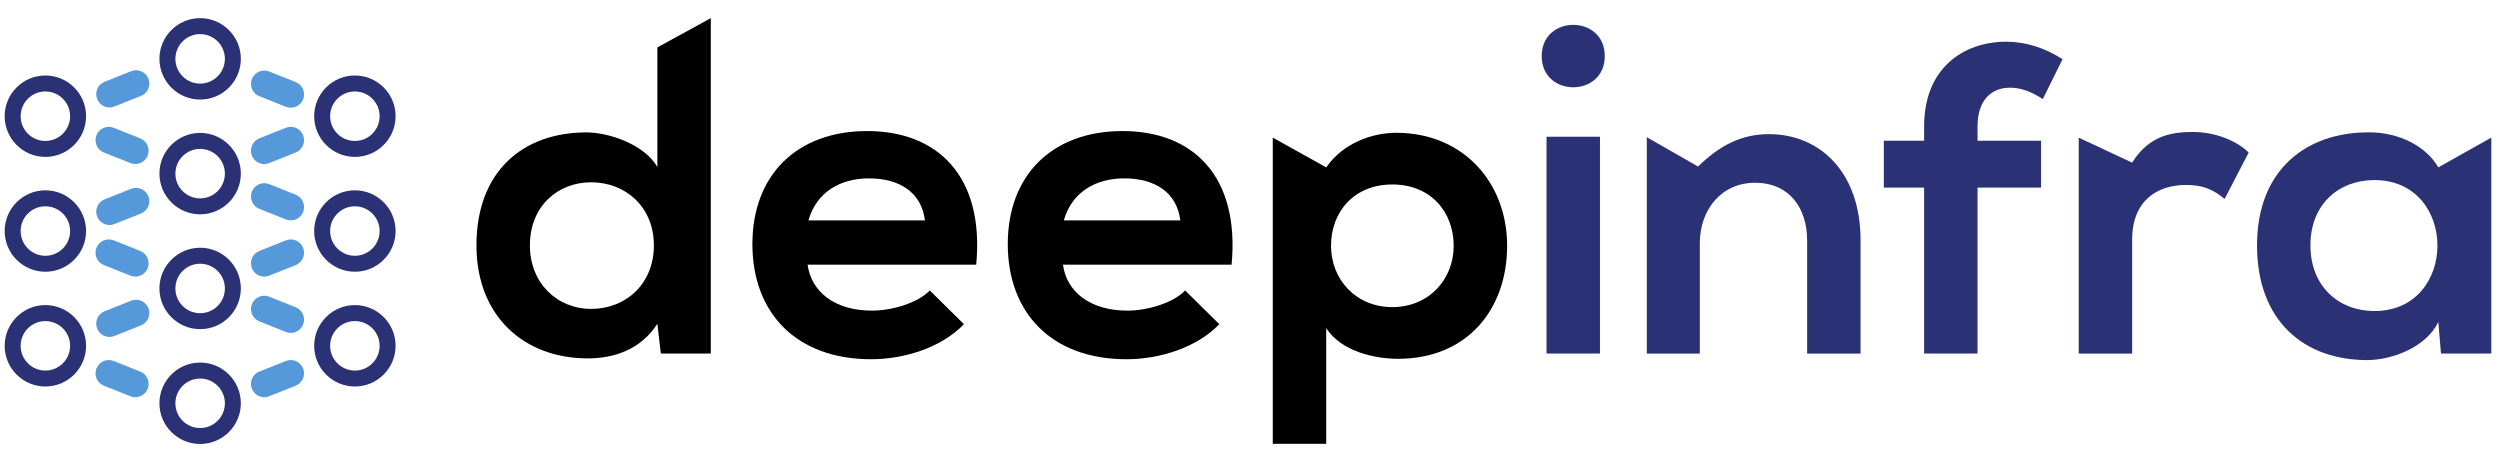
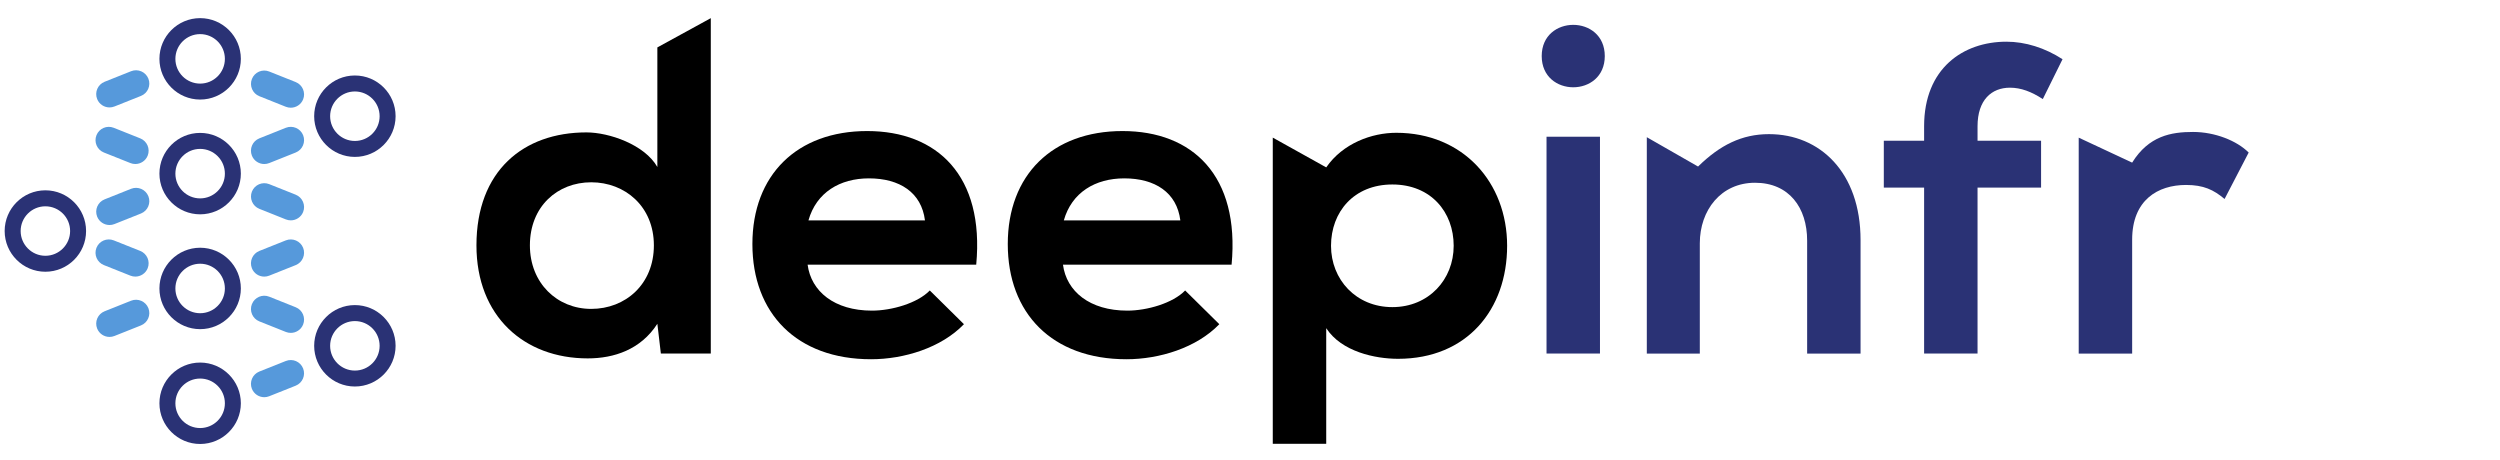
<svg xmlns="http://www.w3.org/2000/svg" width="174" height="32" viewBox="8 8 174 32" fill="none">
-   <path d="M11.158 18.921C9.596 18.921 8.324 17.649 8.324 16.087C8.324 14.525 9.596 13.254 11.158 13.254C12.72 13.254 13.991 14.525 13.991 16.087C13.991 17.649 12.72 18.921 11.158 18.921ZM11.158 14.366C10.209 14.366 9.437 15.139 9.437 16.089C9.437 17.039 10.209 17.811 11.158 17.811C12.106 17.811 12.88 17.039 12.88 16.089C12.88 15.139 12.108 14.366 11.158 14.366Z" fill="#2A3275" />
  <path d="M11.158 26.913C9.596 26.913 8.324 25.642 8.324 24.079C8.324 22.517 9.596 21.246 11.158 21.246C12.72 21.246 13.991 22.517 13.991 24.079C13.991 25.642 12.72 26.913 11.158 26.913ZM11.158 22.359C10.209 22.359 9.437 23.131 9.437 24.079C9.437 25.028 10.209 25.802 11.158 25.802C12.106 25.802 12.88 25.03 12.88 24.079C12.88 23.129 12.108 22.359 11.158 22.359Z" fill="#2A3275" />
-   <path d="M11.158 34.901C9.596 34.901 8.324 33.63 8.324 32.068C8.324 30.506 9.596 29.234 11.158 29.234C12.72 29.234 13.991 30.506 13.991 32.068C13.991 33.63 12.72 34.901 11.158 34.901ZM11.158 30.347C10.209 30.347 9.437 31.119 9.437 32.069C9.437 33.02 10.209 33.792 11.158 33.792C12.106 33.792 12.88 33.02 12.88 32.069C12.88 31.119 12.108 30.347 11.158 30.347Z" fill="#2A3275" />
  <path d="M32.7 18.921C31.138 18.921 29.866 17.649 29.866 16.087C29.866 14.525 31.138 13.254 32.7 13.254C34.262 13.254 35.533 14.525 35.533 16.087C35.533 17.649 34.262 18.921 32.7 18.921ZM32.7 14.366C31.751 14.366 30.977 15.139 30.977 16.089C30.977 17.039 31.749 17.811 32.7 17.811C33.65 17.811 34.422 17.039 34.422 16.089C34.422 15.139 33.65 14.366 32.7 14.366Z" fill="#2A3275" />
-   <path d="M32.7 26.913C31.138 26.913 29.866 25.642 29.866 24.079C29.866 22.517 31.138 21.246 32.7 21.246C34.262 21.246 35.533 22.517 35.533 24.079C35.533 25.642 34.262 26.913 32.7 26.913ZM32.7 22.359C31.751 22.359 30.977 23.131 30.977 24.079C30.977 25.028 31.749 25.802 32.7 25.802C33.65 25.802 34.422 25.03 34.422 24.079C34.422 23.129 33.65 22.359 32.7 22.359Z" fill="#2A3275" />
  <path d="M32.7 34.901C31.138 34.901 29.866 33.63 29.866 32.068C29.866 30.506 31.138 29.234 32.7 29.234C34.262 29.234 35.533 30.506 35.533 32.068C35.533 33.63 34.262 34.901 32.7 34.901ZM32.7 30.347C31.751 30.347 30.977 31.119 30.977 32.069C30.977 33.02 31.749 33.792 32.7 33.792C33.65 33.792 34.422 33.02 34.422 32.069C34.422 31.119 33.65 30.347 32.7 30.347Z" fill="#2A3275" />
  <path d="M21.929 22.917C20.367 22.917 19.096 21.645 19.096 20.083C19.096 18.521 20.367 17.25 21.929 17.25C23.491 17.25 24.763 18.521 24.763 20.083C24.763 21.645 23.491 22.917 21.929 22.917ZM21.929 18.363C20.98 18.363 20.207 19.135 20.207 20.085C20.207 21.035 20.979 21.808 21.929 21.808C22.88 21.808 23.652 21.035 23.652 20.085C23.652 19.135 22.88 18.363 21.929 18.363Z" fill="#2A3275" />
  <path d="M21.93 14.929C20.368 14.929 19.096 13.657 19.096 12.095C19.096 10.533 20.368 9.262 21.93 9.262C23.492 9.262 24.763 10.533 24.763 12.095C24.763 13.657 23.492 14.929 21.93 14.929ZM21.93 10.374C20.981 10.374 20.207 11.146 20.207 12.097C20.207 13.047 20.979 13.819 21.93 13.819C22.88 13.819 23.652 13.047 23.652 12.097C23.652 11.146 22.88 10.374 21.93 10.374Z" fill="#2A3275" />
  <path d="M21.93 30.909C20.368 30.909 19.096 29.638 19.096 28.076C19.096 26.514 20.368 25.242 21.93 25.242C23.492 25.242 24.763 26.514 24.763 28.076C24.763 29.638 23.492 30.909 21.93 30.909ZM21.93 26.355C20.981 26.355 20.207 27.127 20.207 28.077C20.207 29.028 20.979 29.8 21.93 29.8C22.88 29.8 23.652 29.028 23.652 28.077C23.652 27.127 22.88 26.355 21.93 26.355Z" fill="#2A3275" />
  <path d="M21.929 38.901C20.367 38.901 19.096 37.63 19.096 36.068C19.096 34.506 20.367 33.234 21.929 33.234C23.491 33.234 24.763 34.506 24.763 36.068C24.763 37.63 23.491 38.901 21.929 38.901ZM21.929 34.347C20.98 34.347 20.207 35.119 20.207 36.069C20.207 37.02 20.979 37.792 21.929 37.792C22.88 37.792 23.652 37.02 23.652 36.069C23.652 35.119 22.88 34.347 21.929 34.347Z" fill="#2A3275" />
  <path d="M17.417 19.415C17.303 19.415 17.188 19.395 17.075 19.349L15.23 18.614C14.755 18.425 14.524 17.886 14.714 17.412C14.903 16.937 15.441 16.704 15.918 16.895L17.762 17.63C18.237 17.82 18.468 18.359 18.279 18.833C18.135 19.195 17.786 19.415 17.419 19.415H17.417Z" fill="#5699DB" />
  <path d="M17.417 27.251C17.303 27.251 17.188 27.23 17.075 27.185L15.23 26.45C14.755 26.26 14.524 25.721 14.714 25.247C14.903 24.772 15.441 24.541 15.918 24.73L17.762 25.465C18.237 25.655 18.468 26.194 18.279 26.668C18.135 27.031 17.786 27.251 17.419 27.251H17.417Z" fill="#5699DB" />
  <path d="M28.237 23.337C28.123 23.337 28.008 23.316 27.895 23.271L26.051 22.535C25.576 22.346 25.345 21.807 25.534 21.333C25.723 20.858 26.261 20.627 26.736 20.816L28.581 21.551C29.056 21.741 29.287 22.28 29.098 22.754C28.953 23.117 28.605 23.337 28.237 23.337Z" fill="#5699DB" />
  <path d="M28.237 15.497C28.123 15.497 28.008 15.476 27.895 15.432L26.051 14.696C25.576 14.507 25.345 13.967 25.534 13.494C25.723 13.019 26.261 12.786 26.736 12.977L28.581 13.712C29.056 13.902 29.287 14.441 29.098 14.915C28.953 15.277 28.605 15.497 28.237 15.497Z" fill="#5699DB" />
  <path d="M28.237 31.169C28.123 31.169 28.007 31.148 27.895 31.103L26.05 30.368C25.575 30.179 25.344 29.639 25.533 29.166C25.723 28.691 26.261 28.458 26.736 28.649L28.58 29.384C29.056 29.573 29.287 30.113 29.097 30.587C28.953 30.949 28.605 31.169 28.237 31.169Z" fill="#5699DB" />
  <path d="M15.622 31.45C15.255 31.45 14.906 31.23 14.762 30.867C14.572 30.392 14.804 29.854 15.279 29.665L17.123 28.929C17.599 28.74 18.136 28.971 18.327 29.446C18.517 29.922 18.286 30.459 17.811 30.649L15.966 31.384C15.854 31.429 15.738 31.45 15.624 31.45H15.622Z" fill="#5699DB" />
  <path d="M15.622 23.661C15.255 23.661 14.906 23.441 14.762 23.078C14.572 22.603 14.804 22.065 15.279 21.876L17.123 21.14C17.599 20.951 18.136 21.182 18.327 21.657C18.517 22.133 18.286 22.67 17.811 22.86L15.966 23.595C15.854 23.64 15.738 23.661 15.624 23.661H15.622Z" fill="#5699DB" />
  <path d="M15.622 15.477C15.255 15.477 14.906 15.257 14.762 14.894C14.572 14.419 14.804 13.882 15.279 13.692L17.123 12.957C17.599 12.767 18.136 12.998 18.327 13.474C18.517 13.949 18.286 14.487 17.811 14.676L15.966 15.411C15.854 15.456 15.738 15.477 15.624 15.477H15.622Z" fill="#5699DB" />
-   <path d="M17.417 35.646C17.303 35.646 17.188 35.625 17.075 35.58L15.23 34.844C14.755 34.655 14.524 34.116 14.714 33.642C14.903 33.169 15.441 32.934 15.916 33.125L17.761 33.861C18.236 34.05 18.467 34.589 18.277 35.063C18.133 35.426 17.785 35.646 17.417 35.646Z" fill="#5699DB" />
  <path d="M26.392 19.416C26.025 19.416 25.677 19.196 25.532 18.834C25.343 18.358 25.574 17.819 26.049 17.63L27.893 16.894C28.369 16.705 28.908 16.936 29.098 17.411C29.287 17.886 29.056 18.426 28.581 18.615L26.736 19.351C26.624 19.395 26.508 19.416 26.394 19.416H26.392Z" fill="#5699DB" />
  <path d="M26.392 27.252C26.025 27.252 25.677 27.032 25.532 26.669C25.343 26.194 25.574 25.655 26.049 25.465L27.893 24.73C28.369 24.541 28.908 24.772 29.098 25.247C29.287 25.722 29.056 26.262 28.581 26.451L26.736 27.186C26.624 27.231 26.508 27.252 26.394 27.252H26.392Z" fill="#5699DB" />
  <path d="M26.392 35.645C26.025 35.645 25.677 35.424 25.532 35.062C25.343 34.587 25.574 34.049 26.049 33.86L27.893 33.125C28.369 32.935 28.906 33.166 29.096 33.642C29.285 34.117 29.054 34.655 28.579 34.844L26.734 35.579C26.622 35.624 26.506 35.645 26.392 35.645Z" fill="#5699DB" />
  <path d="M57.471 9.262V32.608H53.996L53.752 30.536C52.593 32.335 50.734 32.944 48.905 32.944C44.484 32.944 41.161 30.017 41.161 25.079C41.161 19.897 44.423 17.215 48.814 17.215C50.398 17.215 52.869 18.069 53.752 19.623V11.3L57.471 9.263V9.262ZM44.881 25.078C44.881 27.699 46.77 29.499 49.149 29.499C51.529 29.499 53.51 27.791 53.51 25.078C53.51 22.365 51.498 20.687 49.149 20.687C46.801 20.687 44.881 22.365 44.881 25.078Z" fill="black" />
  <path d="M64.209 26.419C64.453 28.278 66.068 29.62 68.689 29.62C70.062 29.62 71.86 29.102 72.714 28.217L75.091 30.564C73.505 32.21 70.914 33.003 68.628 33.003C63.446 33.003 60.367 29.802 60.367 24.986C60.367 20.17 63.477 17.121 68.355 17.121C73.234 17.121 76.525 20.231 75.945 26.419H64.209ZM72.378 23.34C72.134 21.39 70.611 20.414 68.476 20.414C66.464 20.414 64.817 21.39 64.268 23.34H72.377H72.378Z" fill="black" />
  <path d="M81.982 26.419C82.226 28.278 83.841 29.62 86.463 29.62C87.835 29.62 89.633 29.102 90.487 28.217L92.865 30.564C91.279 32.21 88.688 33.003 86.402 33.003C81.22 33.003 78.141 29.802 78.141 24.986C78.141 20.17 81.25 17.121 86.129 17.121C91.007 17.121 94.299 20.231 93.719 26.419H81.982ZM90.152 23.34C89.908 21.39 88.384 20.414 86.249 20.414C84.238 20.414 82.591 21.39 82.042 23.34H90.15H90.152Z" fill="black" />
  <path d="M96.585 38.887V17.578L100.305 19.65C101.464 17.974 103.476 17.242 105.182 17.242C109.817 17.242 112.896 20.687 112.896 25.107C112.896 29.526 110.122 32.973 105.304 32.973C103.72 32.973 101.371 32.485 100.305 30.84V38.887H96.585ZM109.176 25.107C109.176 22.76 107.592 20.84 104.908 20.84C102.223 20.84 100.639 22.76 100.639 25.107C100.639 27.454 102.378 29.375 104.908 29.375C107.438 29.375 109.176 27.455 109.176 25.107Z" fill="black" />
  <path d="M119.693 11.902C119.693 14.799 115.303 14.799 115.303 11.902C115.303 9.006 119.693 9.006 119.693 11.902Z" fill="#2A3275" />
  <path d="M119.358 17.516H115.638V32.606H119.358V17.516Z" fill="#2A3275" />
  <path d="M133.777 32.609V24.745C133.777 22.459 132.526 20.72 130.149 20.72C127.771 20.72 126.307 22.64 126.307 24.928V32.611H122.618V17.549L126.185 19.591C127.71 18.097 129.234 17.336 131.123 17.336C134.66 17.336 137.495 19.988 137.495 24.714V32.611H133.775L133.777 32.609Z" fill="#2A3275" />
  <path d="M141.918 32.608V21.055H139.113V17.793H141.918V16.786C141.918 12.761 144.631 10.902 147.649 10.902C148.961 10.902 150.331 11.329 151.552 12.122L150.179 14.896C149.386 14.378 148.654 14.103 147.893 14.103C146.612 14.103 145.637 14.957 145.637 16.786V17.793H150.059V21.055H145.637V32.608H141.918Z" fill="#2A3275" />
  <path d="M156.398 19.317C157.557 17.456 159.111 17.184 160.636 17.184C162.161 17.184 163.685 17.794 164.508 18.617L162.83 21.849C162.068 21.208 161.366 20.873 160.148 20.873C158.197 20.873 156.398 21.91 156.398 24.684V32.609H152.678V17.58L156.398 19.319V19.317Z" fill="#2A3275" />
-   <path d="M177.708 19.648L181.397 17.576V32.605H177.891L177.708 30.41C176.854 32.178 174.506 33.032 172.83 33.062C168.379 33.093 165.088 30.349 165.088 25.076C165.088 19.802 168.533 17.179 172.922 17.211C174.934 17.211 176.855 18.157 177.708 19.65V19.648ZM168.806 25.074C168.806 27.94 170.787 29.648 173.256 29.648C179.109 29.648 179.109 20.533 173.256 20.533C170.787 20.533 168.806 22.209 168.806 25.076" fill="#2A3275" />
</svg>